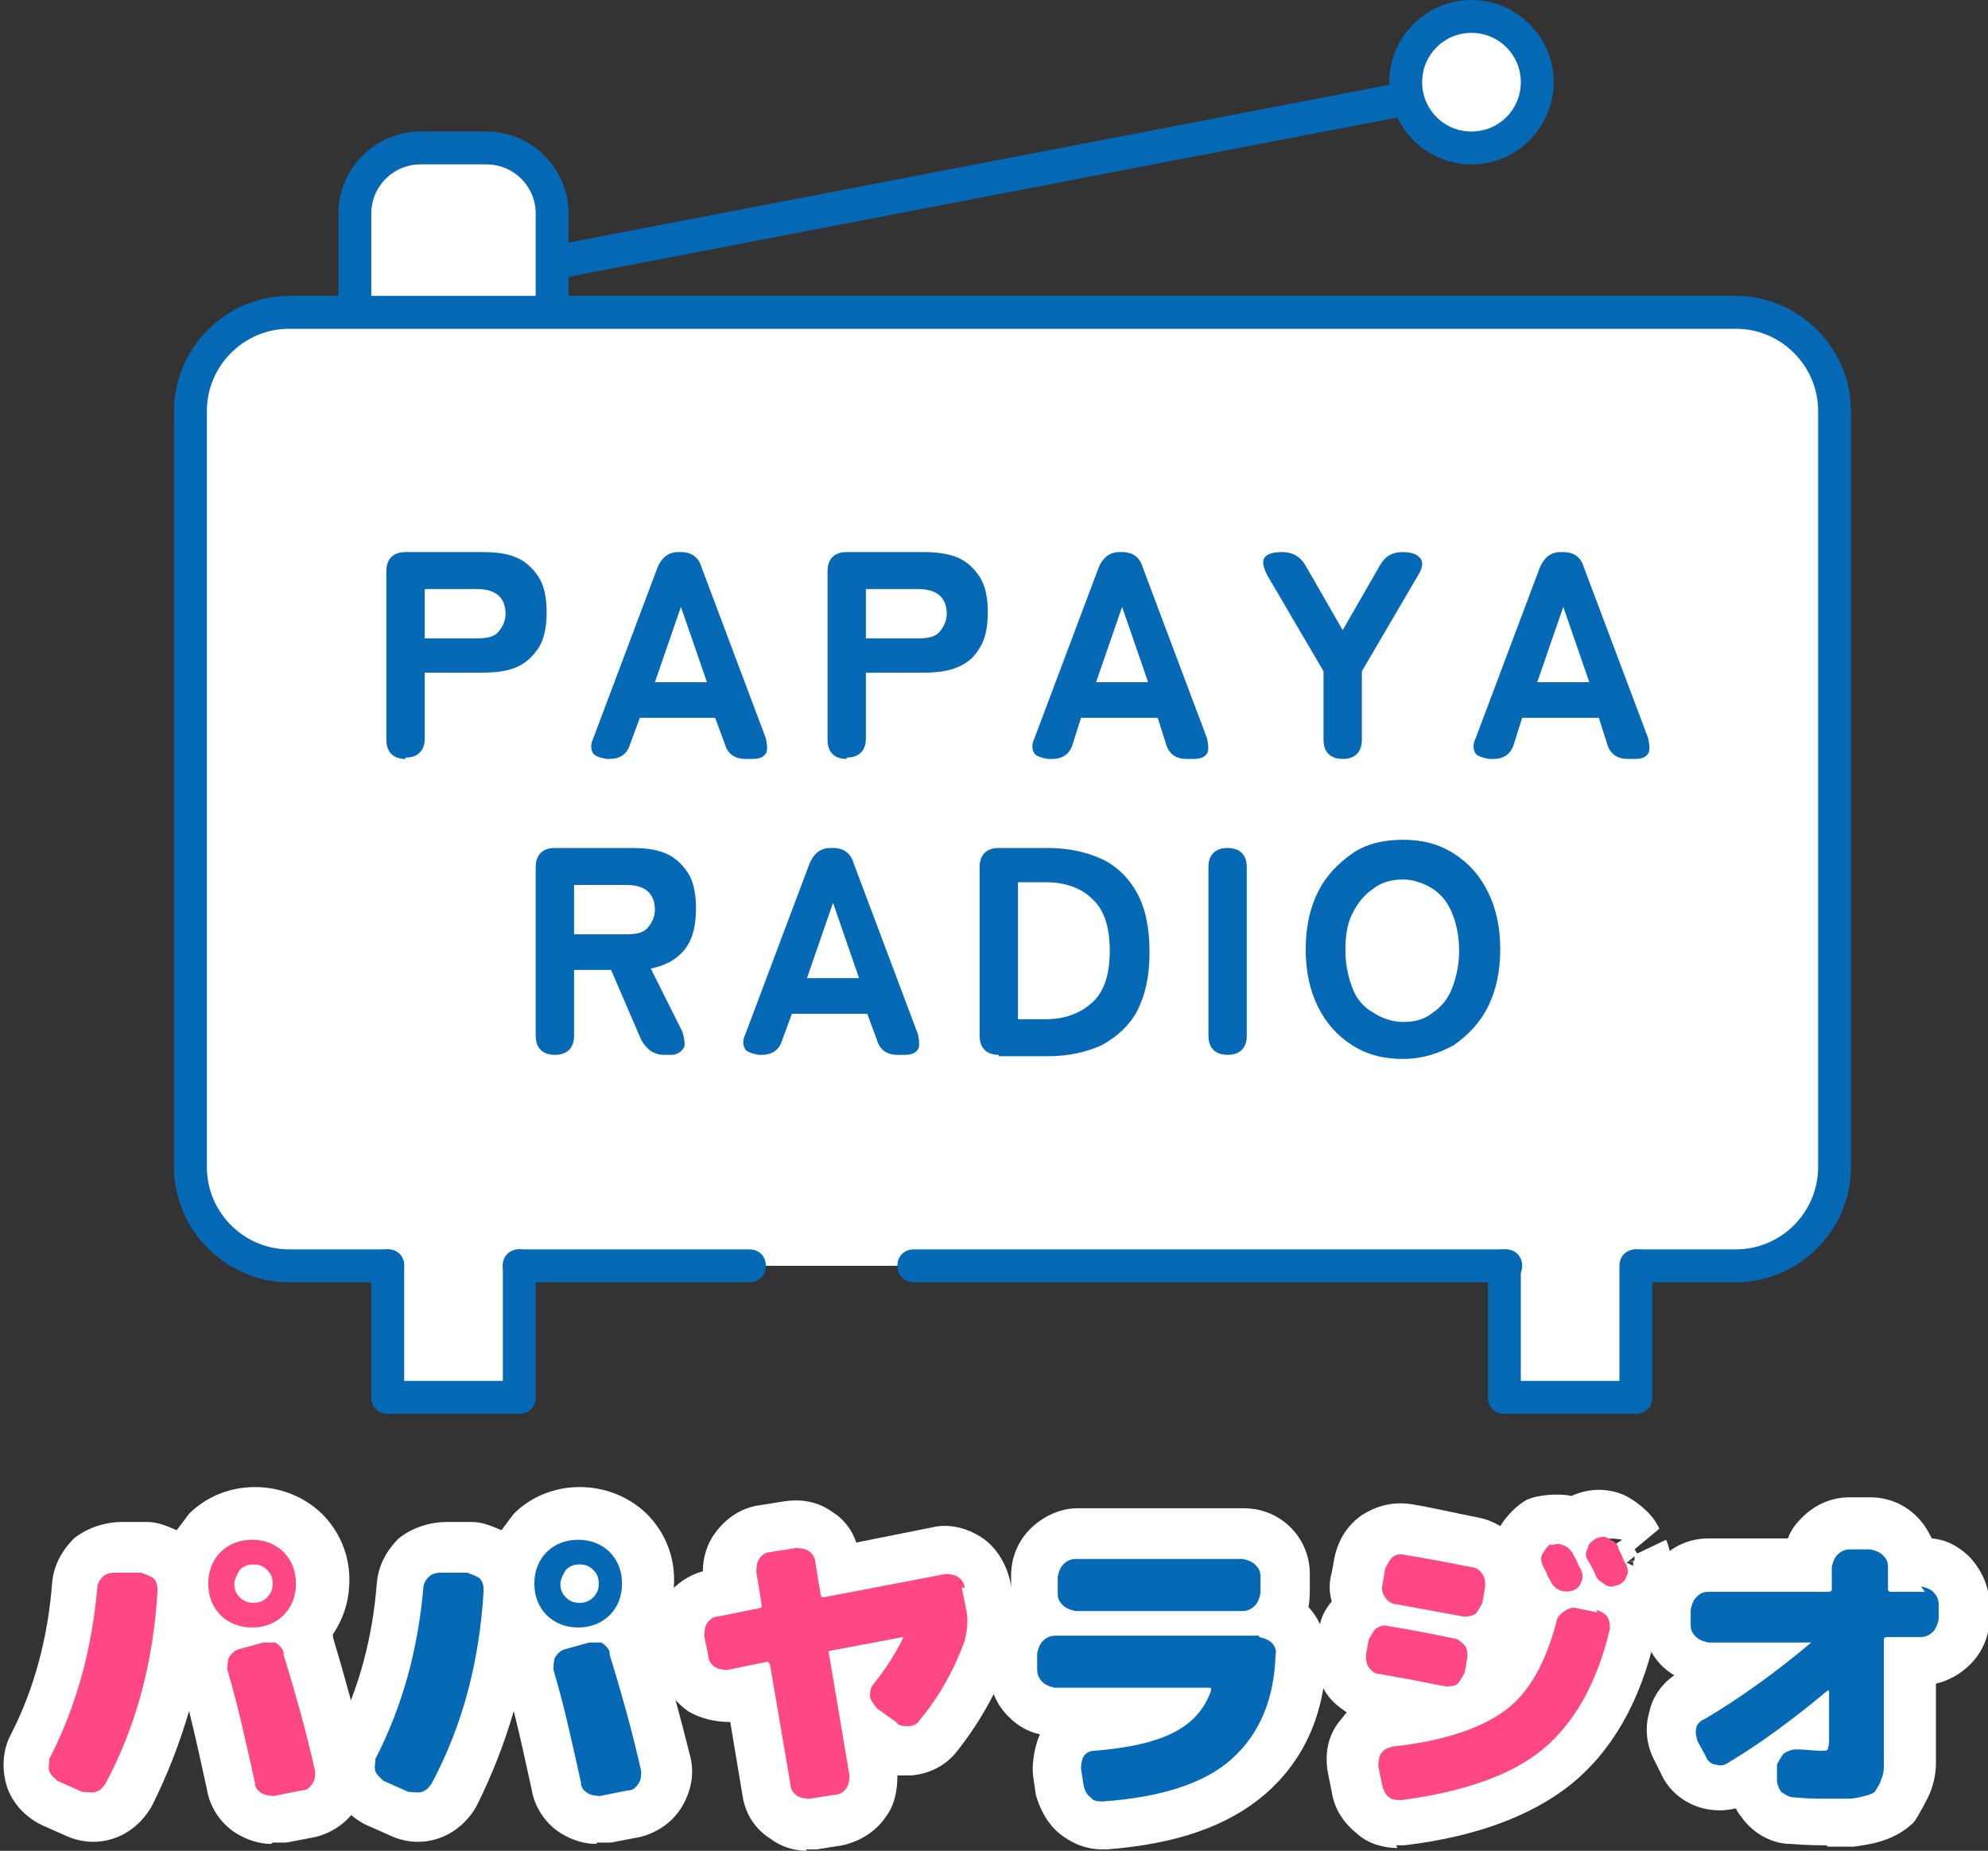
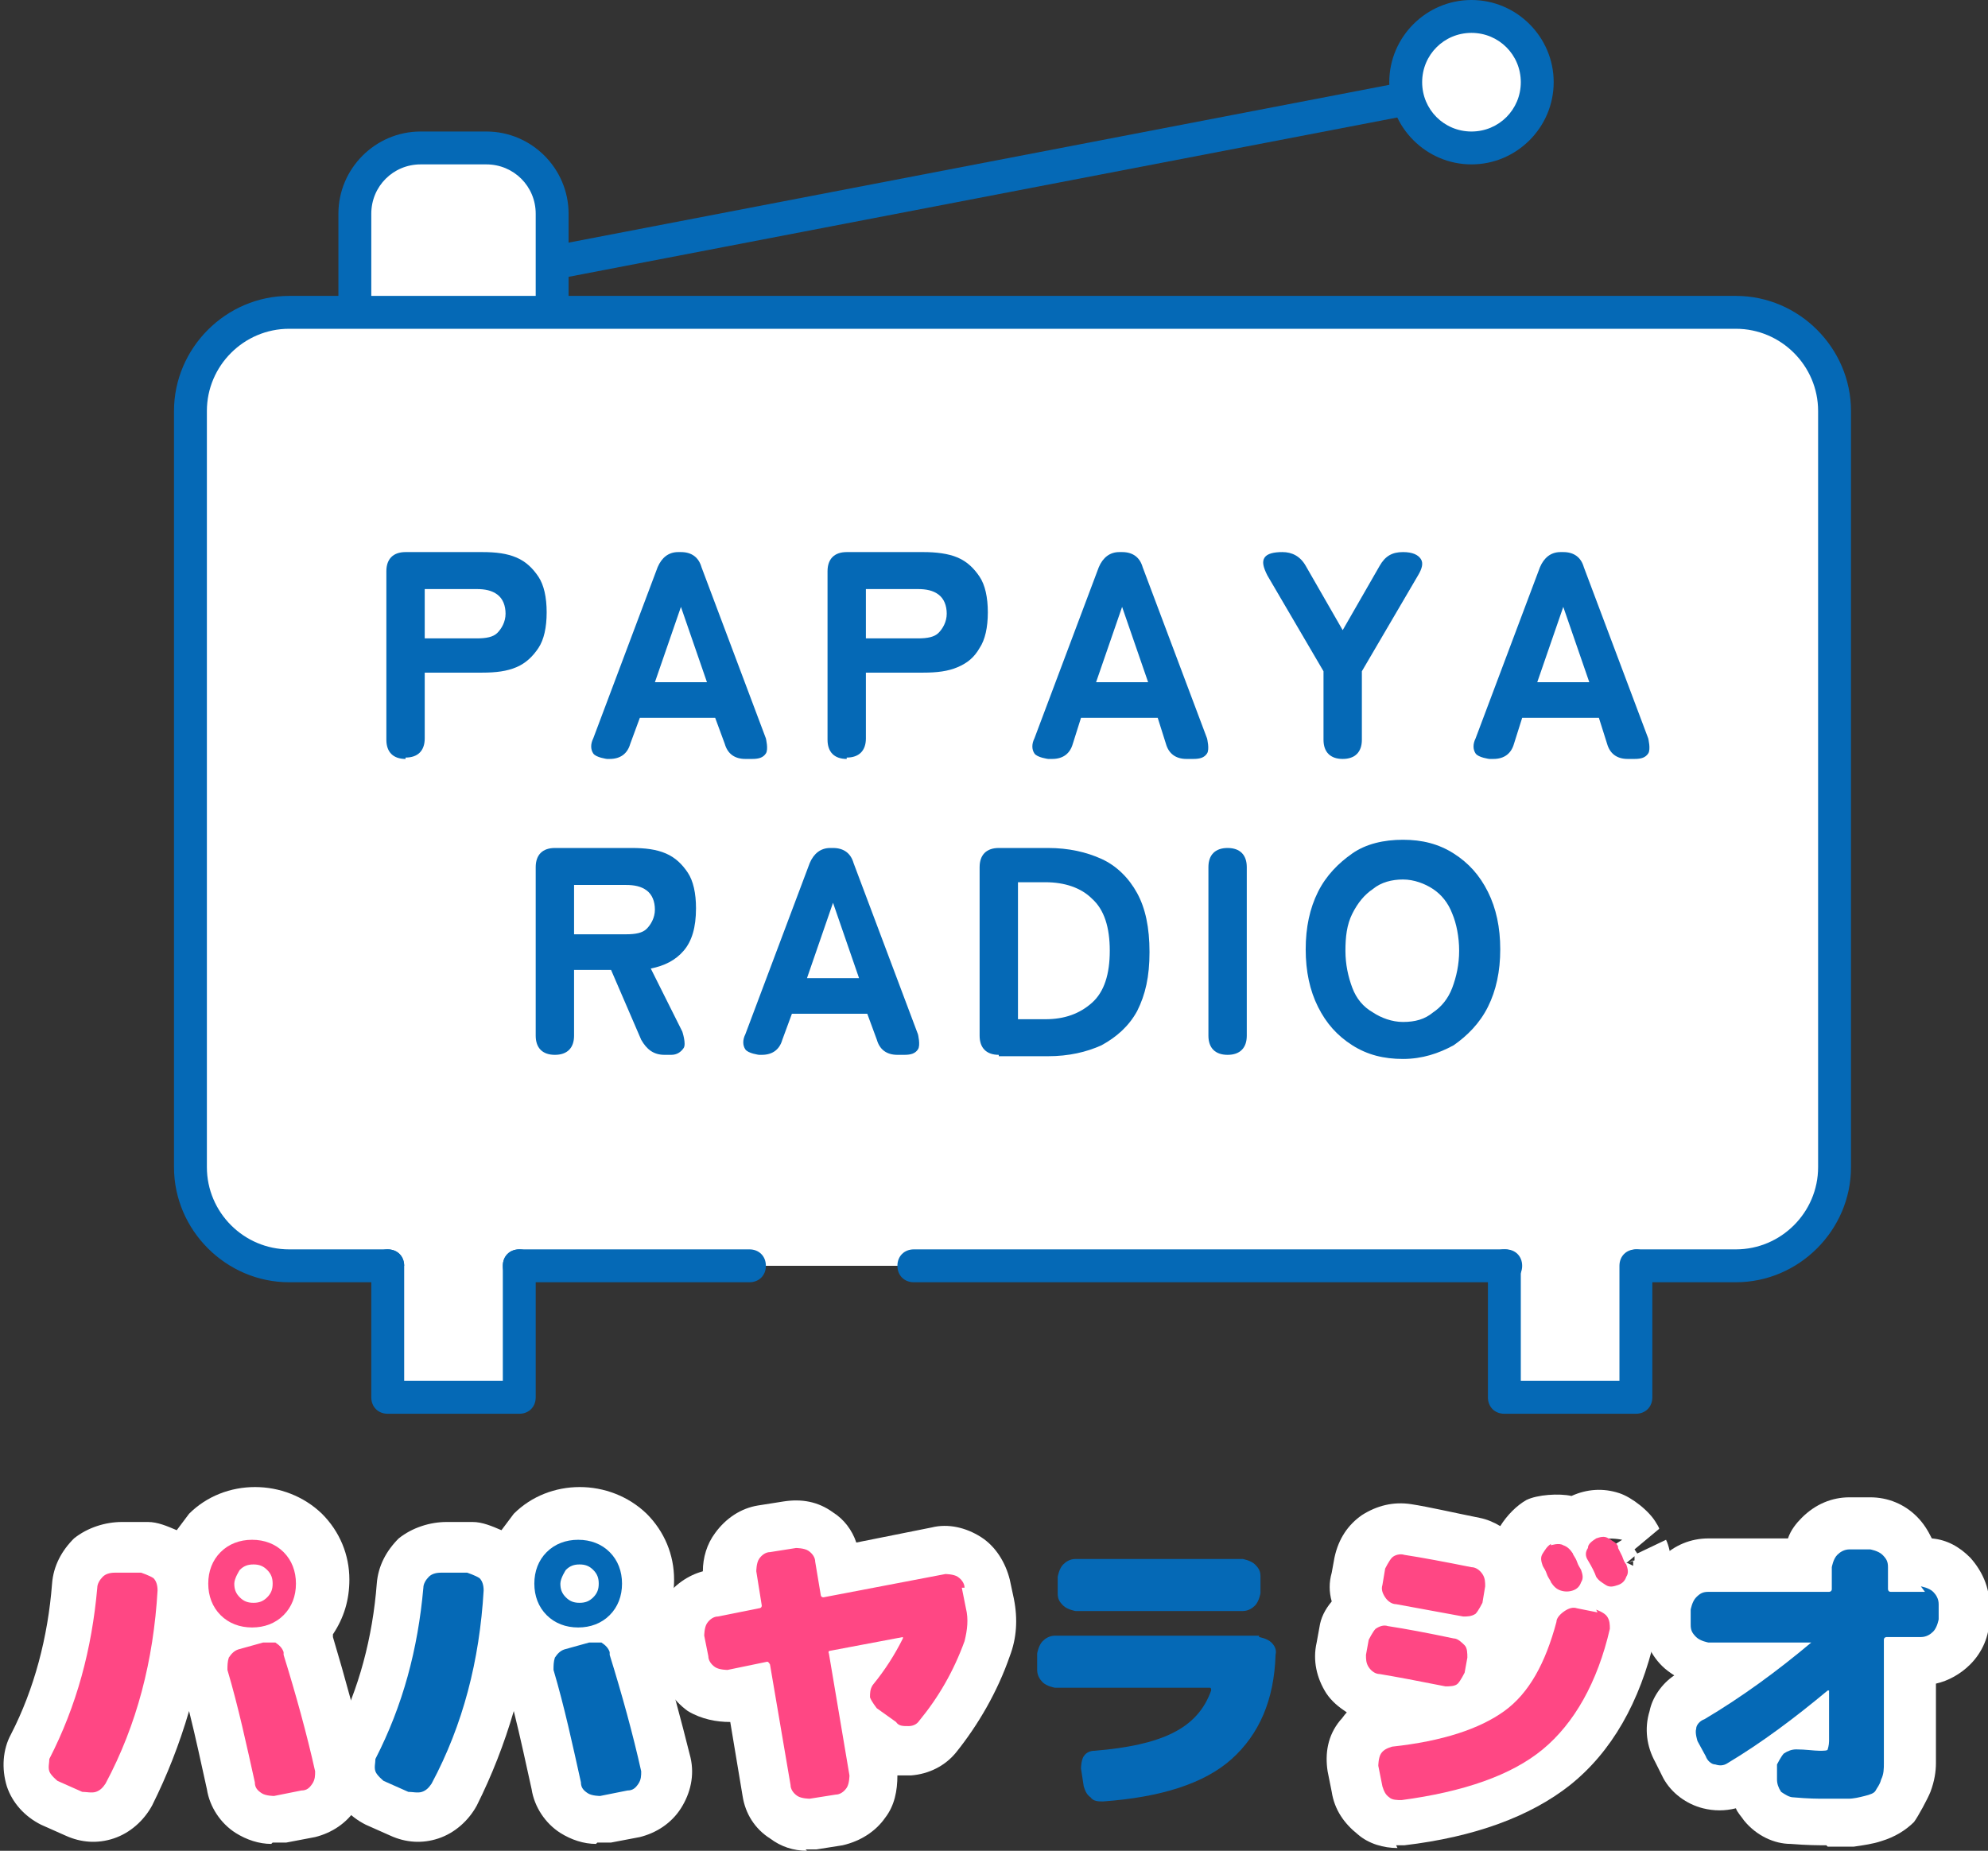
<svg xmlns="http://www.w3.org/2000/svg" id="_レイヤー_2" viewBox="0 0 14.51 13.51">
  <rect x="0" y="0" width="14.51" height="13.51" fill="#333333" stroke="none" />
  <defs>
    <style>.cls-1{fill:#fff;}.cls-2{fill:#ff4784;}.cls-3{fill:#0569b6;}</style>
  </defs>
  <g id="_文字">
    <g>
      <g>
        <g>
          <g>
            <path class="cls-1" d="M2.59,2.28v-.72c0-.26,.22-.48,.48-.48h.48c.26,0,.48,.22,.48,.48v.72" />
            <path class="cls-3" d="M4.15,2.28h-.24v-.72c0-.2-.16-.36-.36-.36h-.48c-.2,0-.36,.16-.36,.36v.72h-.24v-.72c0-.33,.27-.6,.6-.6h.48c.33,0,.6,.27,.6,.6v.72Z" />
          </g>
          <g>
            <path class="cls-1" d="M2.83,9.24h-.72c-.4,0-.72-.32-.72-.72V3c0-.4,.32-.72,.72-.72H12.67c.4,0,.72,.32,.72,.72v5.52c0,.4-.32,.72-.72,.72h-.72" />
            <path class="cls-3" d="M12.67,9.36h-.72c-.07,0-.12-.05-.12-.12s.05-.12,.12-.12h.72c.33,0,.6-.27,.6-.6V3c0-.33-.27-.6-.6-.6H2.11c-.33,0-.6,.27-.6,.6v5.52c0,.33,.27,.6,.6,.6h.72c.07,0,.12,.05,.12,.12s-.05,.12-.12,.12h-.72c-.46,0-.84-.38-.84-.84V3c0-.46,.38-.84,.84-.84H12.67c.46,0,.84,.38,.84,.84v5.52c0,.46-.38,.84-.84,.84Z" />
          </g>
          <polygon class="cls-3" points="4.05 2.04 4 1.8 10.24 .6 10.29 .84 4.05 2.04" />
          <g>
            <circle class="cls-1" cx="10.75" cy=".6" r=".48" />
            <path class="cls-3" d="M10.74,1.2c-.33,0-.6-.27-.6-.6s.27-.6,.6-.6,.6,.27,.6,.6-.27,.6-.6,.6Zm0-.96c-.2,0-.36,.16-.36,.36s.16,.36,.36,.36,.36-.16,.36-.36-.16-.36-.36-.36Z" />
          </g>
          <g>
            <polyline class="cls-1" points="3.79 9.24 3.79 10.2 2.83 10.2 2.83 9.24" />
            <path class="cls-3" d="M3.79,10.32h-.96c-.07,0-.12-.05-.12-.12v-.96c0-.07,.05-.12,.12-.12s.12,.05,.12,.12v.84h.72v-.84c0-.07,.05-.12,.12-.12s.12,.05,.12,.12v.96c0,.07-.05,.12-.12,.12Z" />
          </g>
          <g>
            <polyline class="cls-1" points="11.95 9.24 11.95 10.2 10.99 10.2 10.99 9.24" />
            <path class="cls-3" d="M11.94,10.32h-.96c-.07,0-.12-.05-.12-.12v-.96c0-.07,.05-.12,.12-.12s.12,.05,.12,.12v.84h.72v-.84c0-.07,.05-.12,.12-.12s.12,.05,.12,.12v.96c0,.07-.05,.12-.12,.12Z" />
          </g>
          <g>
            <path class="cls-3" d="M2.96,5.54c-.09,0-.14-.05-.14-.14v-1.23c0-.09,.05-.14,.14-.14h.56c.1,0,.18,.01,.25,.04,.07,.03,.12,.08,.16,.14,.04,.06,.06,.15,.06,.26s-.02,.2-.06,.26-.09,.11-.16,.14c-.07,.03-.15,.04-.25,.04h-.42v.48c0,.09-.05,.14-.14,.14Zm.14-.88h.38c.07,0,.12-.01,.15-.04s.06-.08,.06-.14-.02-.11-.06-.14c-.04-.03-.09-.04-.15-.04h-.38v.37Z" />
            <path class="cls-3" d="M4.43,5.54s-.08-.01-.1-.04-.02-.07,0-.11l.47-1.25c.03-.07,.08-.11,.15-.11h.02c.08,0,.13,.04,.15,.11l.47,1.25s.02,.08,0,.11-.05,.04-.1,.04h-.05c-.08,0-.13-.04-.15-.11l-.07-.19h-.55l-.07,.19c-.02,.07-.07,.11-.15,.11h-.04Zm.35-.56h.38l-.19-.55-.19,.55Z" />
            <path class="cls-3" d="M6.18,5.54c-.09,0-.14-.05-.14-.14v-1.23c0-.09,.05-.14,.14-.14h.56c.09,0,.18,.01,.25,.04s.12,.08,.16,.14c.04,.06,.06,.15,.06,.26s-.02,.2-.06,.26c-.04,.07-.09,.11-.16,.14-.07,.03-.15,.04-.25,.04h-.42v.48c0,.09-.05,.14-.14,.14Zm.14-.88h.38c.07,0,.12-.01,.15-.04s.06-.08,.06-.14-.02-.11-.06-.14c-.04-.03-.09-.04-.15-.04h-.38v.37Z" />
            <path class="cls-3" d="M7.65,5.54s-.08-.01-.1-.04c-.02-.03-.02-.07,0-.11l.47-1.25c.03-.07,.08-.11,.15-.11h.02c.08,0,.13,.04,.15,.11l.47,1.25s.02,.08,0,.11c-.02,.03-.05,.04-.1,.04h-.05c-.08,0-.13-.04-.15-.11l-.06-.19h-.56l-.06,.19c-.02,.07-.07,.11-.15,.11h-.04Zm.35-.56h.38l-.19-.55-.19,.55Z" />
            <path class="cls-3" d="M9.8,5.54c-.09,0-.14-.05-.14-.14v-.5l-.41-.7c-.03-.06-.04-.1-.02-.13,.02-.03,.07-.04,.13-.04,.07,0,.13,.03,.17,.1l.27,.47,.27-.47c.04-.07,.09-.1,.17-.1,.07,0,.11,.02,.13,.05,.02,.03,.01,.07-.02,.12l-.41,.7v.5c0,.09-.05,.14-.14,.14Z" />
            <path class="cls-3" d="M10.87,5.54s-.08-.01-.1-.04c-.02-.03-.02-.07,0-.11l.47-1.25c.03-.07,.08-.11,.15-.11h.02c.08,0,.13,.04,.15,.11l.47,1.25s.02,.08,0,.11c-.02,.03-.05,.04-.1,.04h-.05c-.08,0-.13-.04-.15-.11l-.06-.19h-.56l-.06,.19c-.02,.07-.07,.11-.15,.11h-.04Zm.35-.56h.38l-.19-.55-.19,.55Z" />
            <path class="cls-3" d="M4.05,7.7c-.09,0-.14-.05-.14-.14v-1.23c0-.09,.05-.14,.14-.14h.56c.1,0,.18,.01,.25,.04,.07,.03,.12,.08,.16,.14,.04,.06,.06,.15,.06,.26,0,.14-.03,.24-.09,.31-.06,.07-.14,.11-.24,.13l.23,.46s.03,.09,.01,.12c-.02,.03-.05,.05-.09,.05h-.05c-.08,0-.13-.04-.17-.11l-.22-.51h-.27v.48c0,.09-.05,.14-.14,.14Zm.14-.88h.38c.07,0,.12-.01,.15-.04s.06-.08,.06-.14-.02-.11-.06-.14c-.04-.03-.09-.04-.15-.04h-.38v.37Z" />
            <path class="cls-3" d="M5.54,7.7s-.08-.01-.1-.04-.02-.07,0-.11l.47-1.25c.03-.07,.08-.11,.15-.11h.02c.08,0,.13,.04,.15,.11l.47,1.25s.02,.08,0,.11c-.02,.03-.05,.04-.1,.04h-.05c-.08,0-.13-.04-.15-.11l-.07-.19h-.55l-.07,.19c-.02,.07-.07,.11-.15,.11h-.04Zm.35-.56h.38l-.19-.55-.19,.55Z" />
            <path class="cls-3" d="M7.29,7.7c-.09,0-.14-.05-.14-.14v-1.23c0-.09,.05-.14,.14-.14h.36c.15,0,.28,.03,.39,.08,.11,.05,.2,.14,.26,.25,.06,.11,.09,.25,.09,.43s-.03,.31-.09,.43c-.06,.11-.15,.19-.26,.25-.11,.05-.24,.08-.39,.08h-.36Zm.14-.26h.2c.14,0,.25-.04,.34-.12,.09-.08,.13-.21,.13-.38s-.04-.3-.13-.38c-.08-.08-.2-.12-.34-.12h-.2v.99Z" />
            <path class="cls-3" d="M8.96,7.7c-.09,0-.14-.05-.14-.14v-1.23c0-.09,.05-.14,.14-.14s.14,.05,.14,.14v1.23c0,.09-.05,.14-.14,.14Z" />
            <path class="cls-3" d="M10.24,7.73c-.14,0-.26-.03-.37-.1-.11-.07-.19-.16-.25-.28s-.09-.26-.09-.42,.03-.3,.09-.42,.15-.21,.25-.28,.23-.1,.37-.1,.26,.03,.37,.1c.11,.07,.19,.16,.25,.28s.09,.26,.09,.42-.03,.3-.09,.42-.15,.21-.25,.28c-.11,.06-.23,.1-.37,.1Zm0-.27c.09,0,.16-.02,.22-.07,.06-.04,.11-.1,.14-.18,.03-.08,.05-.17,.05-.27s-.02-.2-.05-.27c-.03-.08-.08-.14-.14-.18-.06-.04-.14-.07-.22-.07s-.16,.02-.22,.07c-.06,.04-.11,.1-.15,.18-.04,.08-.05,.17-.05,.27s.02,.19,.05,.27c.03,.08,.08,.14,.15,.18,.06,.04,.14,.07,.22,.07Z" />
          </g>
        </g>
        <g>
          <g>
            <path class="cls-1" d="M1.98,13.46c-.09,0-.18-.03-.26-.08-.11-.07-.19-.19-.21-.32-.04-.18-.08-.37-.13-.57-.07,.24-.16,.47-.27,.69-.06,.11-.16,.2-.28,.24-.12,.04-.24,.03-.35-.02l-.18-.08c-.12-.06-.21-.16-.25-.28-.04-.13-.03-.27,.03-.38,.17-.33,.27-.71,.3-1.1,.01-.13,.07-.24,.16-.33,.1-.08,.23-.12,.35-.12h.18s0,0,.01,0c.07,0,.14,.03,.21,.06,.03-.04,.06-.08,.09-.12,.26-.26,.7-.26,.97,0,0,0,0,0,0,0,.13,.13,.2,.3,.2,.48,0,.15-.04,.28-.12,.4,0,0,0,.01,0,.02,.09,.3,.17,.6,.24,.88,.03,.13,0,.26-.07,.37-.07,.11-.18,.18-.3,.21l-.21,.04s-.06,0-.1,0Zm-.03-.47h0Zm-1.25-.01s0,0,0,.01c0,0,0,0,0-.01Zm1.51-.07s0,.01,0,.02c0,0,0-.01,0-.02Zm-.2-1.52l-.18,.18,.18-.18Z" />
            <path class="cls-1" d="M4.35,13.46c-.09,0-.18-.03-.26-.08-.11-.07-.19-.19-.21-.32-.04-.18-.08-.37-.13-.57-.07,.24-.16,.47-.27,.69-.06,.11-.16,.2-.28,.24-.12,.04-.24,.03-.35-.02l-.18-.08c-.12-.06-.21-.16-.25-.28-.04-.13-.03-.27,.03-.38,.17-.33,.27-.71,.3-1.1,.01-.13,.07-.24,.16-.33,.1-.08,.23-.12,.35-.12h.18s0,0,.01,0c.07,0,.14,.03,.21,.06,.03-.04,.06-.08,.09-.12,.26-.26,.7-.26,.97,0,0,0,0,0,0,0,.13,.13,.2,.3,.2,.48,0,.15-.04,.28-.12,.4,0,0,0,.01,0,.02,.09,.3,.17,.6,.24,.88,.03,.13,0,.26-.07,.37-.07,.11-.18,.18-.3,.21l-.21,.04s-.06,0-.1,0Zm-.03-.47h0Zm-1.25-.01s0,0,0,.01c0,0,0,0,0-.01Zm1.51-.07s0,.01,0,.02c0,0,0-.01,0-.02Zm-.2-1.52l-.18,.18,.18-.18Z" />
            <path class="cls-1" d="M5.89,13.51c-.1,0-.19-.03-.27-.09-.11-.07-.18-.18-.2-.31l-.09-.54c-.1,0-.21-.02-.31-.08-.11-.08-.18-.19-.21-.32l-.03-.14c-.03-.12,0-.25,.07-.36,.07-.1,.17-.17,.28-.2,0-.1,.03-.2,.09-.28,.08-.11,.19-.18,.31-.2l.19-.03c.13-.02,.25,0,.36,.08,.08,.05,.14,.13,.17,.22l.55-.11c.12-.03,.25,0,.36,.07,.11,.07,.18,.19,.21,.31l.03,.14c.03,.15,.02,.29-.03,.42-.09,.26-.23,.5-.39,.7-.08,.1-.2,.16-.33,.17-.03,0-.07,0-.1,0,0,.11-.02,.22-.09,.31-.07,.1-.18,.17-.31,.2l-.19,.03s-.06,0-.08,0Zm-.58-1.34h0s0,0,0,0Zm-.07-.32s0,0,0,0h0Zm1.71,0h0s0,0,0,0Z" />
-             <path class="cls-1" d="M8.05,13.5c-.12,0-.22-.04-.31-.11-.09-.07-.15-.18-.18-.29l-.02-.14c-.01-.08,.01-.21,.05-.3-.09-.02-.16-.06-.23-.13-.09-.09-.14-.21-.14-.34v-.12c0-.13,.05-.25,.14-.34,0,0,.01-.01,.02-.02,0-.03,0-.06,0-.09v-.12c0-.13,.05-.25,.14-.34,.09-.09,.22-.15,.34-.15h1.22c.13,0,.25,.05,.34,.14,.09,.09,.14,.21,.14,.34v.12s0,.08-.01,.12c.09,.1,.14,.23,.13,.36-.01,.42-.16,.76-.45,1.01-.27,.23-.64,.36-1.15,.4,0,0-.02,0-.03,0Z" />
            <path class="cls-1" d="M10.2,13.49c-.1,0-.21-.03-.29-.1-.1-.08-.17-.18-.19-.31l-.03-.15c-.02-.13,0-.26,.09-.37,.02-.02,.03-.04,.05-.06-.06-.04-.11-.08-.15-.14-.07-.11-.1-.24-.07-.37l.02-.11c.01-.07,.04-.13,.09-.19-.02-.07-.02-.14,0-.21l.02-.11c.03-.14,.1-.24,.2-.31,.11-.07,.23-.1,.36-.08h0c.13,.02,.3,.06,.5,.1,.05,.01,.1,.03,.15,.06,.05-.08,.12-.15,.19-.19h0s0,0,0,0h0c.08-.04,.24-.05,.33-.03,.11-.05,.23-.06,.35-.02,.09,.03,.22,.13,.27,.22h0s0,0,0,0,0,0,0,0h0s.02,.03,.02,.04l-.18,.15,.02,.03,.21-.1c.04,.08,.06,.27,.03,.36-.02,.05-.06,.12-.11,.17,.01,.06,0,.12,0,.18-.11,.48-.32,.84-.62,1.08-.29,.23-.7,.38-1.21,.44-.02,0-.04,0-.06,0Zm0-.39s-.01,0-.02,0c0,0,.01,0,.02,0Zm-.03-.32h0Zm.54-1.33h.01s0,0-.01,0Zm1.17-.04l.04,.02s0-.03,0-.04l-.04,.02Zm0,0h0s.05-.02,.05-.02c0,0,0-.02,0-.03l-.06,.05s0,0,0,0Zm-.22-.14l.07,.04,.11-.07s-.09-.02-.14,0l-.04,.03Z" />
            <path class="cls-1" d="M13.33,13.47c-.05,0-.14,0-.26-.01-.12,0-.25-.06-.34-.17-.02-.03-.05-.06-.06-.09-.08,.02-.16,.02-.24,0-.12-.03-.23-.11-.29-.22l-.06-.12c-.06-.11-.08-.24-.04-.37,.02-.1,.09-.2,.18-.26-.03-.02-.06-.04-.09-.07-.09-.09-.14-.21-.14-.34v-.11c0-.13,.05-.25,.14-.34s.21-.14,.34-.14h.58c.02-.06,.06-.11,.1-.15,.1-.1,.22-.15,.35-.15h.15c.13,0,.25,.05,.34,.14,.05,.05,.08,.1,.11,.16,.11,.01,.2,.06,.28,.14,.09,.1,.14,.22,.14,.34v.11c0,.12-.05,.24-.14,.33-.07,.07-.16,.12-.25,.14v.39c0,.08,0,.15,0,.19,0,.06-.01,.13-.04,.21-.02,.05-.09,.18-.12,.22-.06,.06-.14,.11-.24,.14-.06,.02-.13,.03-.2,.04-.04,0-.1,0-.19,0Zm-.9-.95s0,0,0,0c0,0,0,0,0,0Zm1.6-.59h0Z" />
          </g>
          <g>
            <path class="cls-2" d="M1.03,11.48s.06,.02,.09,.04c.02,.02,.03,.05,.03,.09-.03,.51-.15,.98-.38,1.41-.02,.03-.04,.05-.07,.06-.03,.01-.07,0-.1,0l-.18-.08s-.05-.04-.06-.07c-.01-.03,0-.06,0-.09,.2-.39,.31-.8,.35-1.25,0-.03,.02-.06,.04-.08s.05-.03,.09-.03h.19Zm1.04-.15c.06,.06,.09,.14,.09,.23s-.03,.17-.09,.23c-.06,.06-.14,.09-.23,.09s-.17-.03-.23-.09-.09-.14-.09-.23,.03-.17,.09-.23c.06-.06,.14-.09,.23-.09s.17,.03,.23,.09Zm0,.75c.09,.29,.17,.58,.23,.85,0,.03,0,.06-.02,.09s-.04,.05-.08,.05l-.2,.04s-.06,0-.09-.02-.05-.04-.05-.08c-.06-.27-.12-.55-.2-.82,0-.03,0-.06,.01-.09,.02-.03,.04-.05,.07-.06l.18-.05s.06,0,.09,0c.03,.02,.05,.04,.06,.07Zm-.32-.62s-.04,.06-.04,.1,.01,.07,.04,.1c.03,.03,.06,.04,.1,.04s.07-.01,.1-.04c.03-.03,.04-.06,.04-.1s-.01-.07-.04-.1c-.03-.03-.06-.04-.1-.04s-.07,.01-.1,.04Z" />
            <path class="cls-3" d="M3.41,11.48s.06,.02,.09,.04c.02,.02,.03,.05,.03,.09-.03,.51-.15,.98-.38,1.41-.02,.03-.04,.05-.07,.06-.03,.01-.07,0-.1,0l-.18-.08s-.05-.04-.06-.07c-.01-.03,0-.06,0-.09,.2-.39,.31-.8,.35-1.25,0-.03,.02-.06,.04-.08s.05-.03,.09-.03h.19Zm1.04-.15c.06,.06,.09,.14,.09,.23s-.03,.17-.09,.23c-.06,.06-.14,.09-.23,.09s-.17-.03-.23-.09-.09-.14-.09-.23,.03-.17,.09-.23c.06-.06,.14-.09,.23-.09s.17,.03,.23,.09Zm0,.75c.09,.29,.17,.58,.23,.85,0,.03,0,.06-.02,.09s-.04,.05-.08,.05l-.2,.04s-.06,0-.09-.02-.05-.04-.05-.08c-.06-.27-.12-.55-.2-.82,0-.03,0-.06,.01-.09,.02-.03,.04-.05,.07-.06l.18-.05s.06,0,.09,0c.03,.02,.05,.04,.06,.07Zm-.32-.62s-.04,.06-.04,.1,.01,.07,.04,.1c.03,.03,.06,.04,.1,.04s.07-.01,.1-.04c.03-.03,.04-.06,.04-.1s-.01-.07-.04-.1c-.03-.03-.06-.04-.1-.04s-.07,.01-.1,.04Z" />
            <path class="cls-2" d="M7.02,11.59l.03,.15c.02,.08,.01,.16-.01,.24-.08,.22-.19,.41-.33,.58-.02,.03-.05,.04-.08,.04-.04,0-.07,0-.09-.03l-.14-.1s-.04-.05-.05-.08c0-.03,0-.06,.02-.09,.09-.11,.16-.22,.22-.34,0,0,0-.01,0-.01l-.53,.1s-.02,0-.01,.02l.15,.89s0,.06-.02,.09c-.02,.03-.05,.05-.08,.05l-.19,.03s-.06,0-.09-.02-.05-.05-.05-.08l-.15-.88s-.01-.02-.02-.02l-.29,.06s-.06,0-.09-.02c-.03-.02-.05-.05-.05-.08l-.03-.15s0-.06,.02-.09,.05-.05,.08-.05l.3-.06s.02,0,.02-.02l-.04-.25s0-.06,.02-.09c.02-.03,.05-.05,.08-.05l.19-.03s.06,0,.09,.02,.05,.05,.05,.08l.04,.24s0,.02,.02,.02l.89-.17s.06,0,.09,.02c.03,.02,.05,.05,.05,.08Z" />
            <path class="cls-3" d="M9.19,11.95s.06,.01,.09,.04c.02,.02,.04,.05,.03,.09-.01,.33-.12,.58-.32,.76s-.52,.28-.94,.31c-.03,0-.07,0-.09-.03-.03-.02-.04-.05-.05-.08l-.02-.13s0-.06,.02-.09c.02-.03,.05-.04,.08-.04,.24-.02,.43-.06,.57-.13s.23-.17,.28-.31c0-.01,0-.02-.01-.02h-1.13s-.06-.01-.09-.04c-.02-.02-.04-.05-.04-.09v-.12s.01-.06,.04-.09c.02-.02,.05-.04,.09-.04h1.49Zm-1.34-.57h1.22s.06,.01,.09,.04,.04,.05,.04,.09v.12s-.01,.06-.04,.09c-.02,.02-.05,.04-.09,.04h-1.22s-.06-.01-.09-.04-.04-.05-.04-.09v-.12s.01-.06,.04-.09c.02-.02,.05-.04,.09-.04Z" />
            <path class="cls-2" d="M10.55,12.31c-.2-.04-.36-.07-.48-.09-.03,0-.06-.02-.08-.05s-.02-.06-.02-.09l.02-.11s.03-.06,.05-.08c.03-.02,.06-.03,.09-.02,.13,.02,.29,.05,.48,.09,.03,0,.06,.03,.08,.05s.02,.06,.02,.09l-.02,.11s-.03,.06-.05,.08-.06,.02-.09,.02Zm1.1-.56s.06,.02,.08,.05c.02,.03,.02,.06,.02,.09-.09,.39-.26,.69-.49,.88-.23,.19-.58,.31-1.03,.37-.03,0-.07,0-.09-.02-.03-.02-.04-.05-.05-.08l-.03-.15s0-.06,.02-.09c.02-.03,.05-.04,.08-.05,.37-.04,.64-.13,.82-.26,.18-.13,.3-.35,.38-.65,0-.03,.03-.06,.06-.08s.06-.03,.09-.02l.15,.03Zm-1.4-.4c.13,.02,.29,.05,.49,.09,.03,0,.06,.02,.08,.05s.02,.06,.02,.09l-.02,.12s-.03,.06-.05,.08c-.03,.02-.06,.02-.09,.02-.11-.02-.27-.05-.49-.09-.03,0-.06-.02-.08-.05-.02-.03-.03-.06-.02-.09l.02-.12s.03-.06,.05-.08,.06-.03,.09-.02Zm1.07-.07s.06-.02,.09,0c.03,.01,.05,.03,.07,.06,0,.01,.02,.03,.03,.06s.02,.04,.03,.06c.01,.03,.02,.06,0,.09-.01,.03-.03,.05-.06,.06-.03,.01-.06,.01-.09,0s-.05-.03-.07-.06c0-.01-.02-.03-.03-.06s-.02-.04-.03-.06c-.01-.03-.02-.06,0-.09s.03-.05,.06-.07Zm.49,.02s.02,.04,.03,.06c.01,.03,.02,.05,.03,.06,.01,.03,.02,.06,0,.09-.01,.03-.03,.05-.06,.06s-.06,.02-.09,0-.05-.03-.07-.06c-.01-.03-.03-.07-.06-.12-.02-.03-.02-.06,0-.09,0-.03,.03-.05,.06-.07,.03-.01,.06-.02,.09,0s.06,.03,.07,.06Z" />
            <path class="cls-3" d="M14.02,11.58s.06,.01,.09,.04c.02,.02,.04,.05,.04,.09v.11s-.01,.06-.04,.09c-.02,.02-.05,.04-.09,.04h-.25s-.02,0-.02,.02v.73c0,.07,0,.13,0,.17,0,.04,0,.08-.02,.12-.01,.04-.03,.06-.04,.08s-.04,.03-.08,.04c-.04,.01-.08,.02-.12,.02-.04,0-.1,0-.17,0-.05,0-.12,0-.23-.01-.03,0-.06-.02-.09-.04-.02-.03-.03-.06-.03-.09v-.11s.03-.06,.05-.08c.03-.02,.06-.03,.09-.03,.07,0,.13,.01,.17,.01,.03,0,.06,0,.06-.01,0,0,.01-.03,.01-.06v-.37s0,0,0,0c0,0,0,0-.01,0-.24,.2-.48,.38-.73,.53-.03,.02-.06,.02-.09,.01-.03,0-.06-.03-.07-.06l-.06-.11s-.02-.06-.01-.09c0-.03,.03-.06,.06-.07,.27-.16,.53-.35,.78-.56,0,0,0,0,0,0s0,0,0,0h-.75s-.06-.01-.09-.04-.04-.05-.04-.09v-.11s.01-.06,.04-.09,.05-.04,.09-.04h.88s.02,0,.02-.02v-.16s.01-.06,.04-.09c.02-.02,.05-.04,.09-.04h.15s.06,.01,.09,.04,.04,.05,.04,.09v.16s0,.02,.02,.02h.25Z" />
          </g>
        </g>
      </g>
      <path class="cls-3" d="M5.47,9.36h-1.68c-.07,0-.12-.05-.12-.12s.05-.12,.12-.12h1.68c.07,0,.12,.05,.12,.12s-.05,.12-.12,.12Z" />
      <path class="cls-3" d="M10.99,9.36H6.67c-.07,0-.12-.05-.12-.12s.05-.12,.12-.12h4.32c.07,0,.12,.05,.12,.12s-.05,.12-.12,.12Z" />
    </g>
  </g>
</svg>